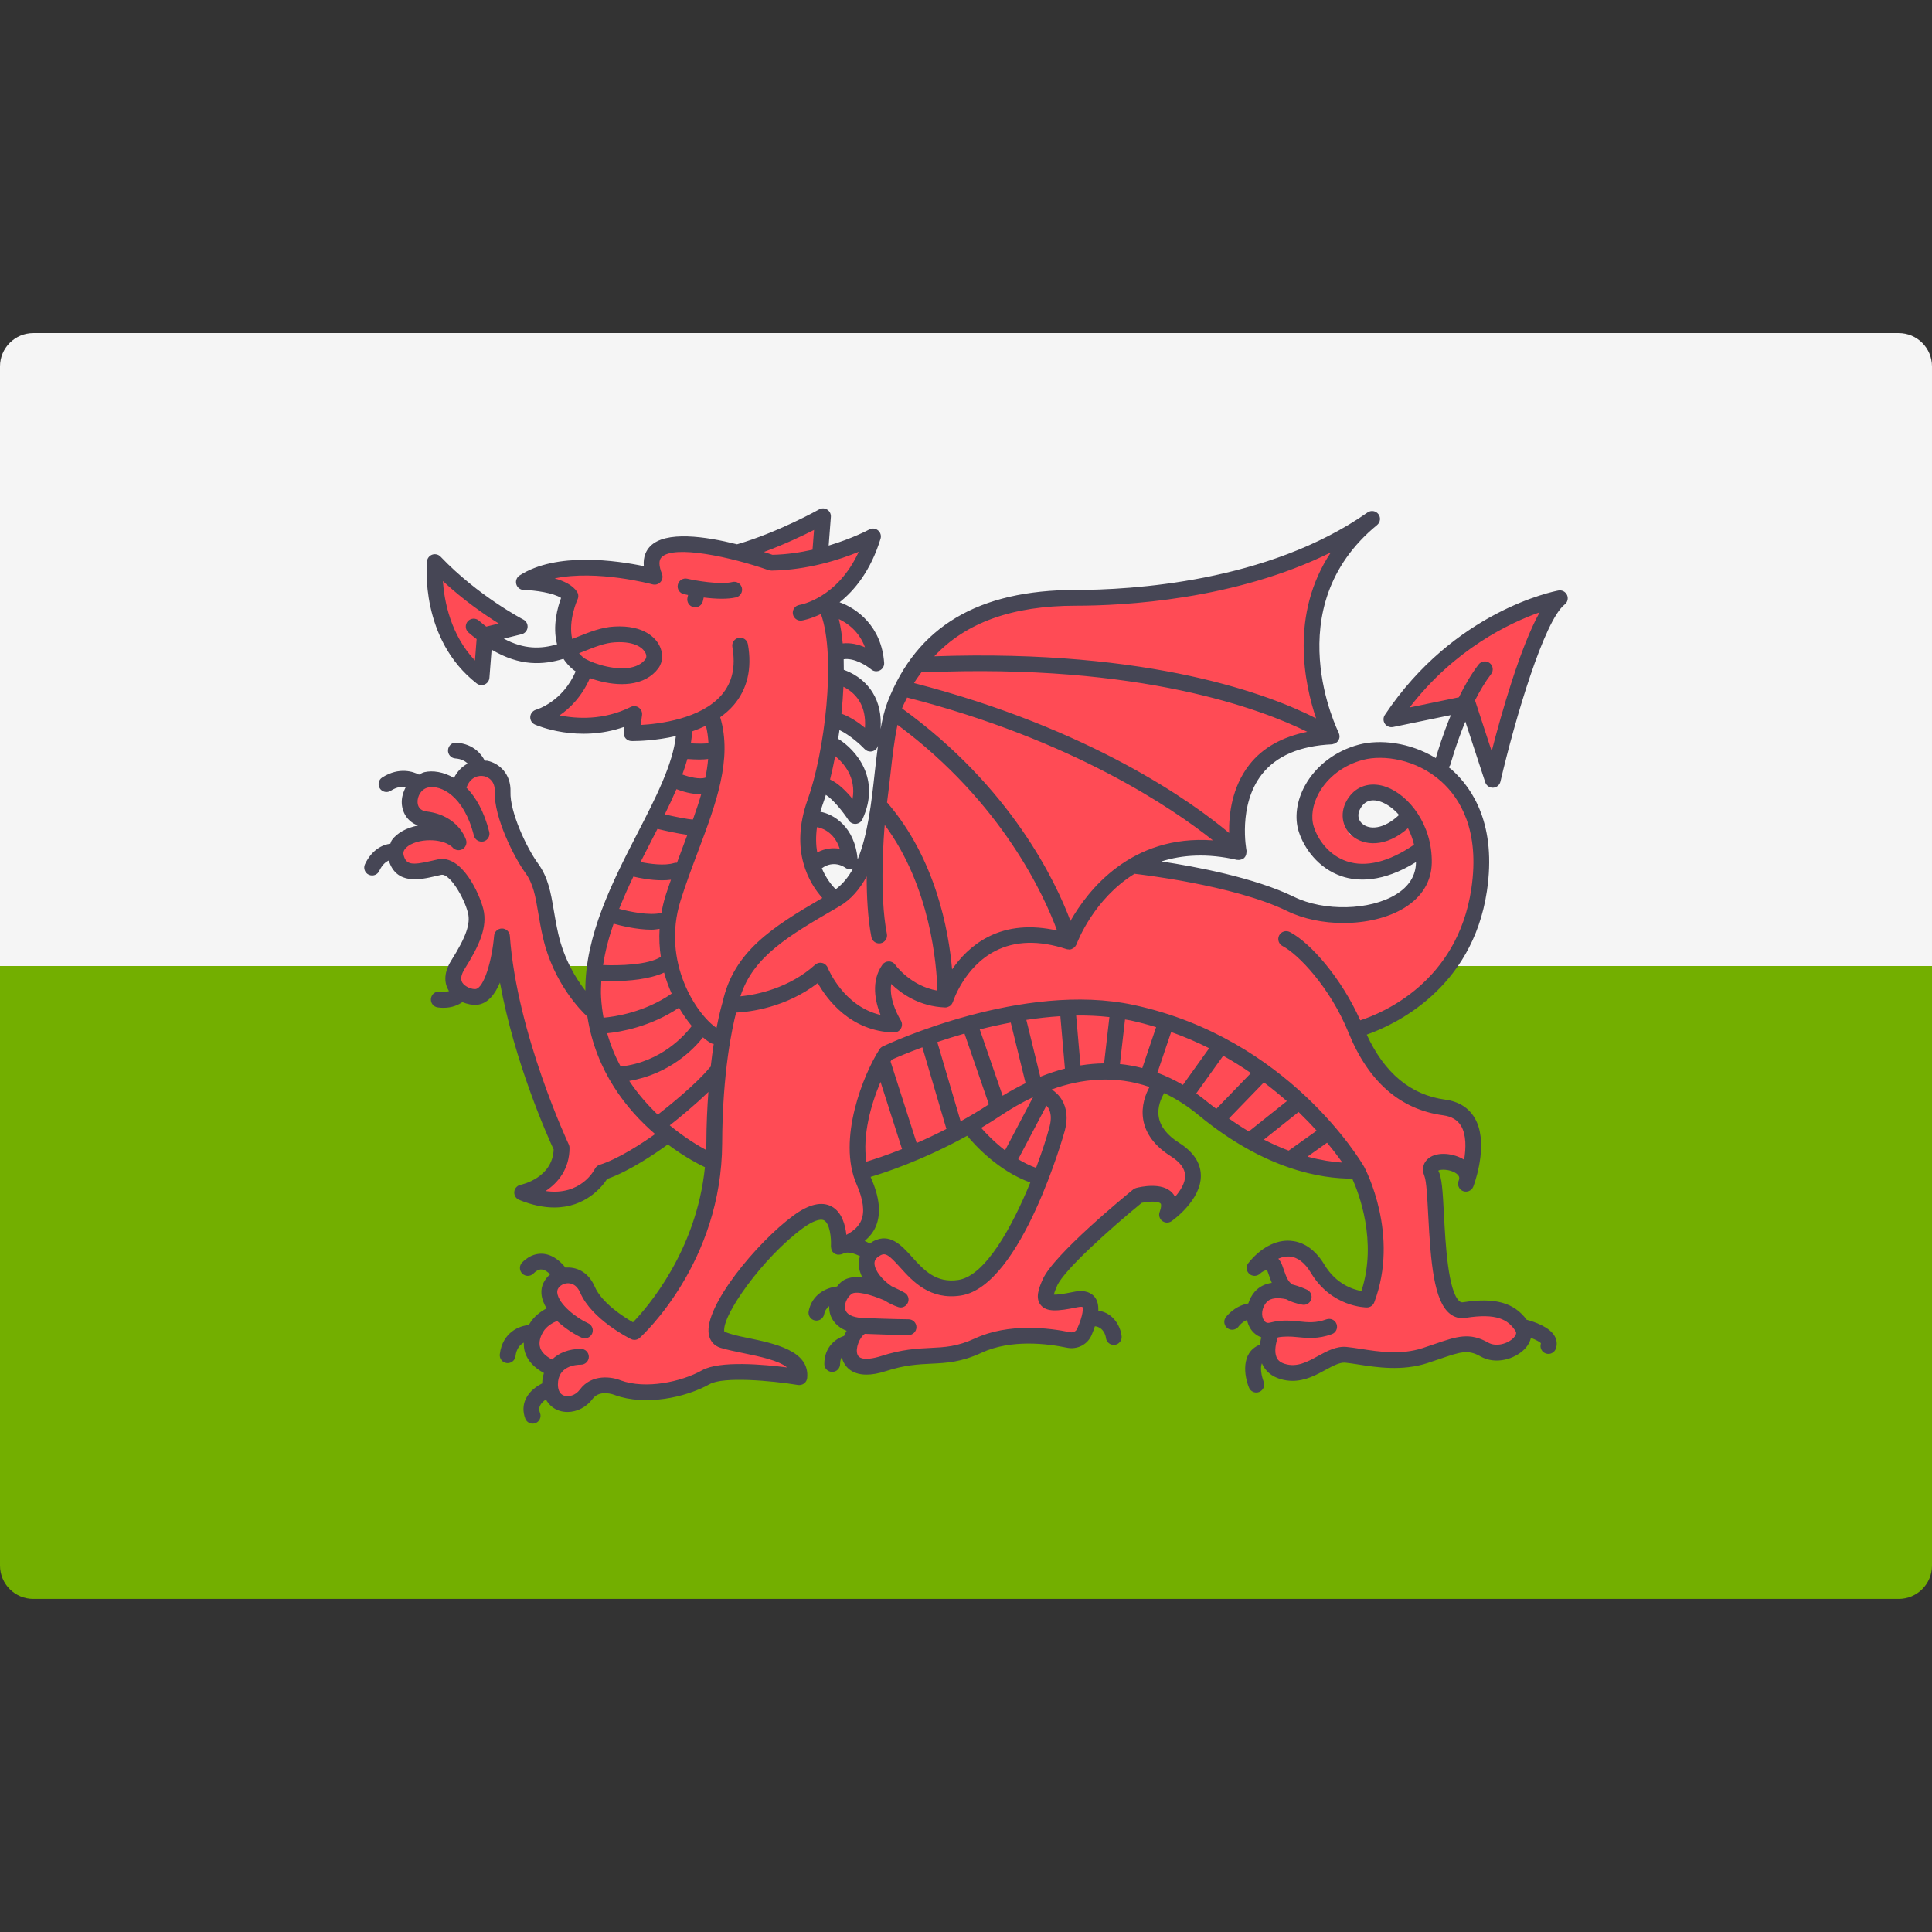
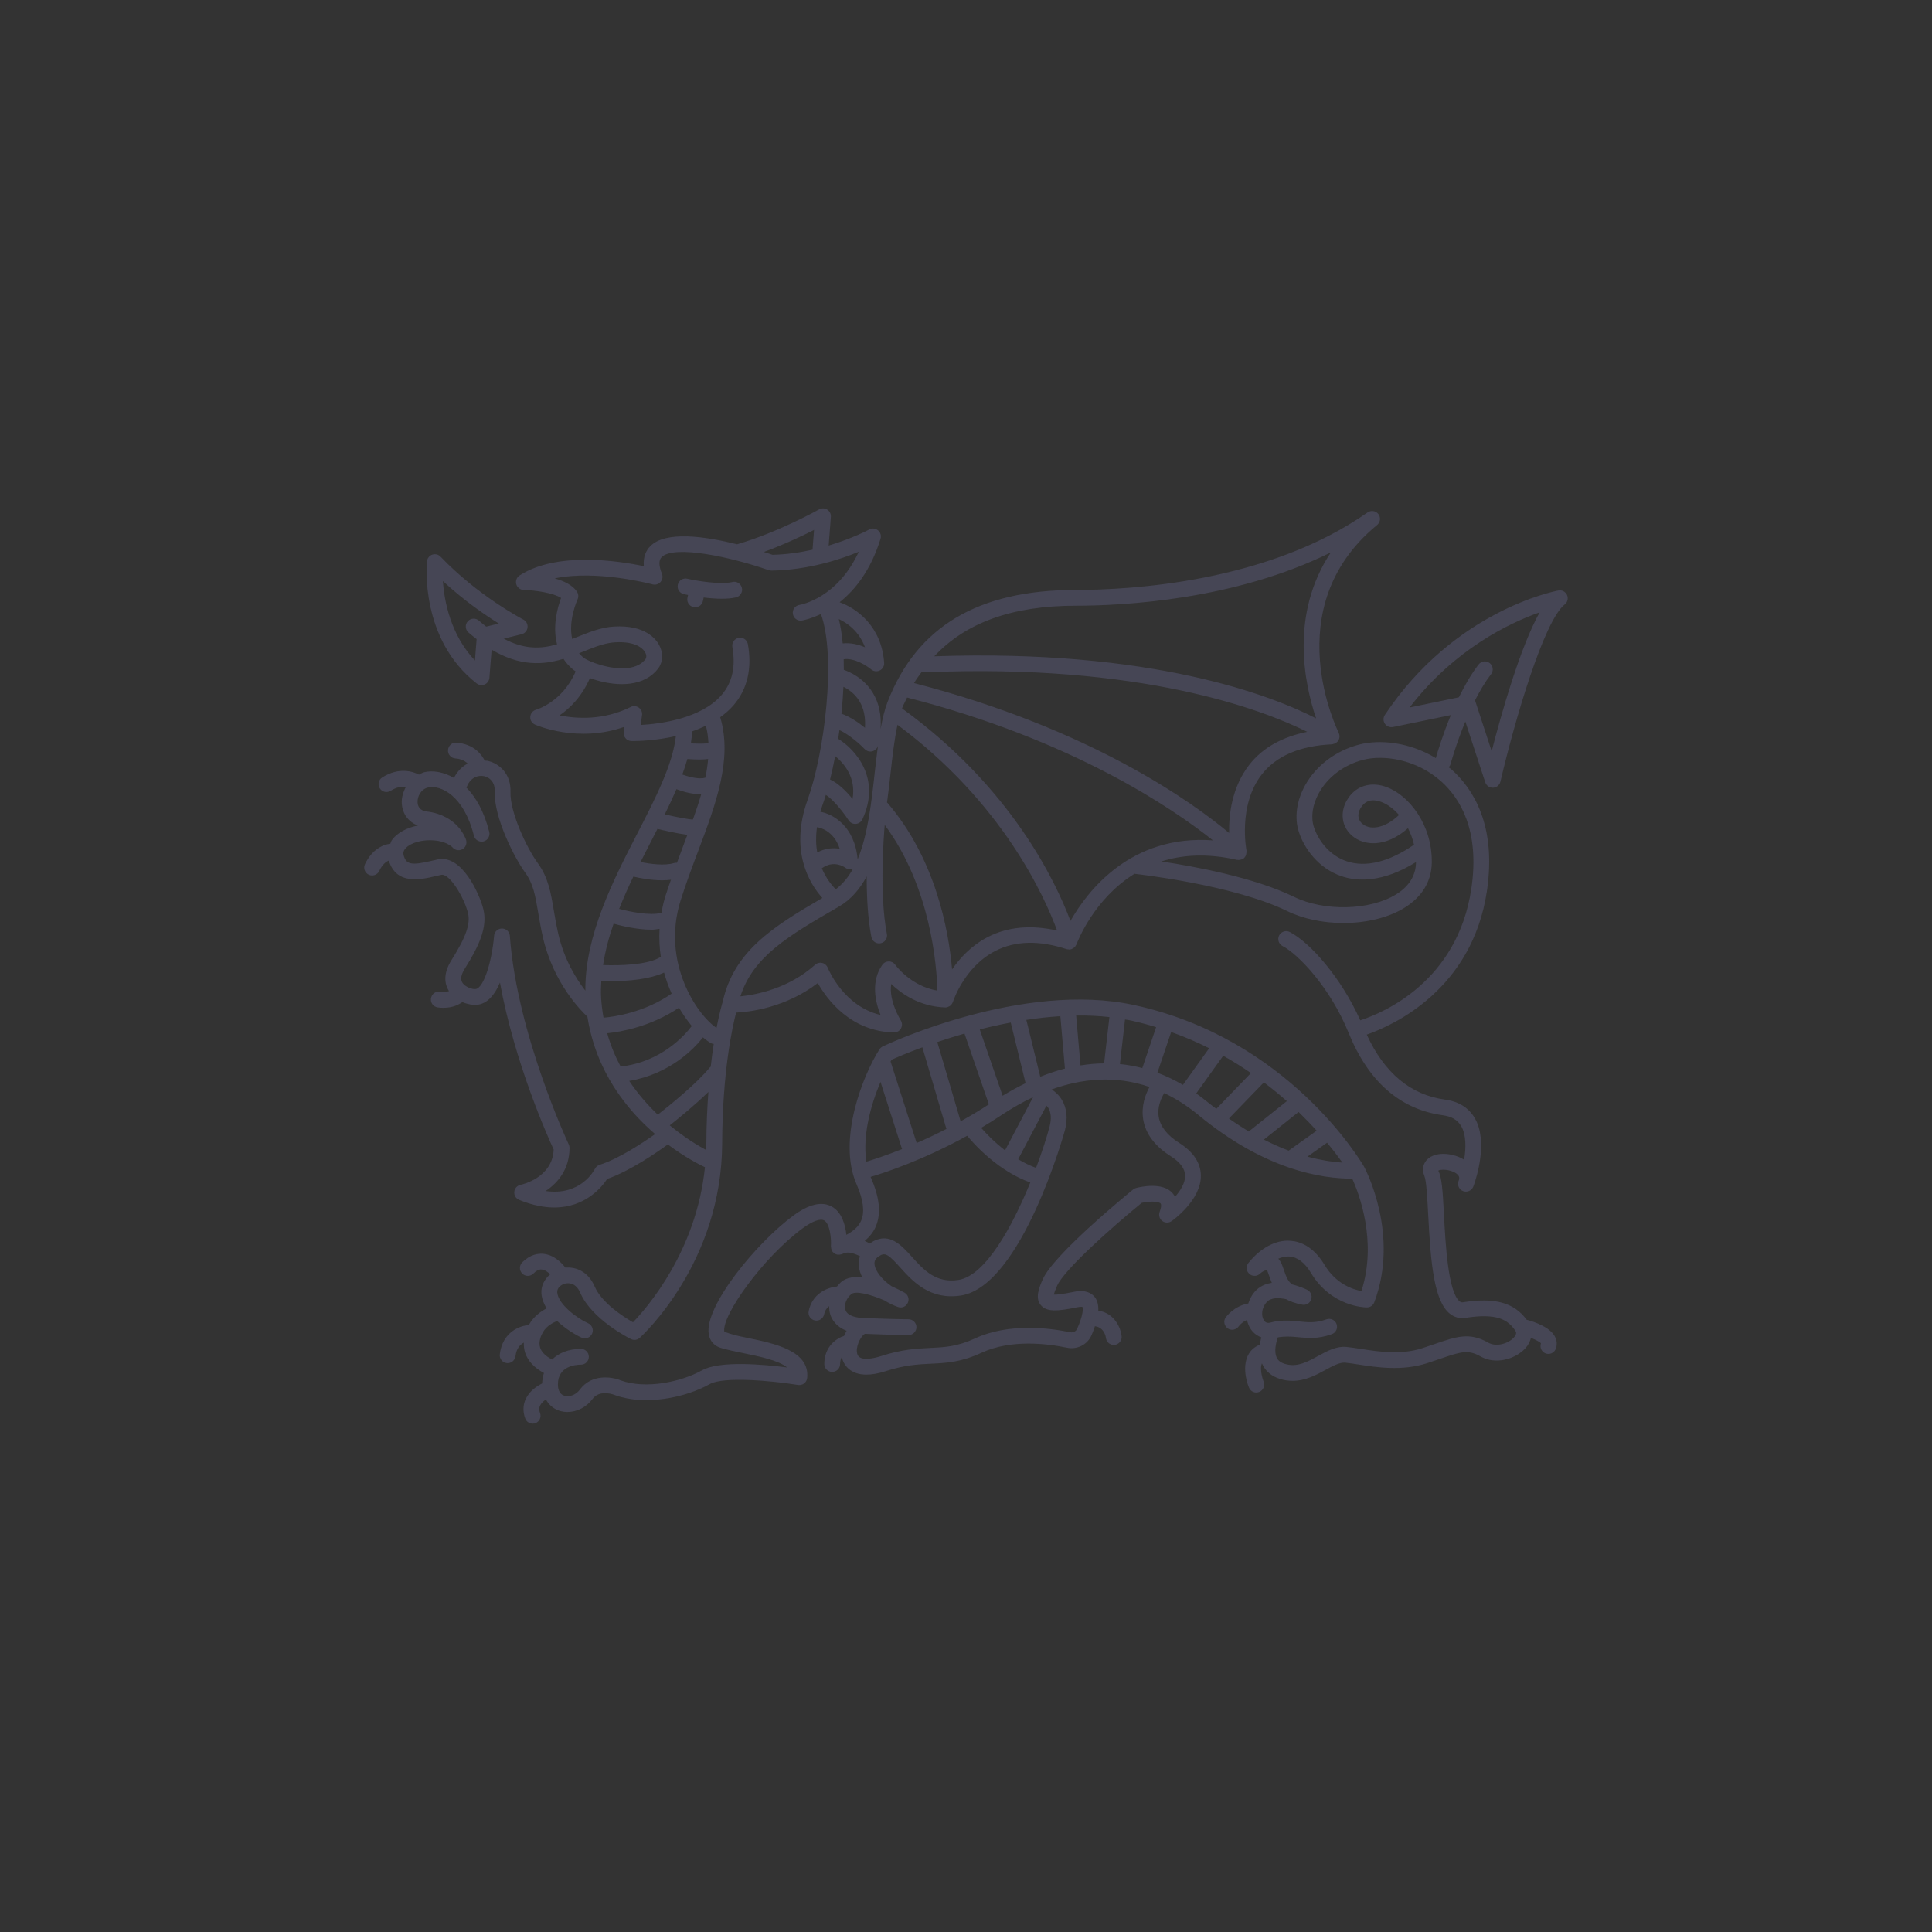
<svg xmlns="http://www.w3.org/2000/svg" id="Layer_1" x="0px" y="0px" viewBox="0 0 512.001 512.001" style="enable-background:new 0 0 512.001 512.001;" xml:space="preserve">
  <rect x="0" y="0" width="512.001" height="512.001" fill="#333333" stroke="none" />
-   <path style="fill:#F5F5F5;" d="M512,256H0V97.103c0-4.875,3.953-8.828,8.828-8.828h494.345c4.875,0,8.828,3.953,8.828,8.828L512,256  L512,256z" />
-   <path style="fill:#73AF00;" d="M0,256h512v158.897c0,4.875-3.953,8.828-8.828,8.828H8.828c-4.875,0-8.828-3.953-8.828-8.828V256z" />
  <g>
-     <path style="fill:#FF4B55;" d="M389.491,186.436c0,0,6.102,16.737,6.625,17.609l0.697-1.395l4.184-21.793l10.809-20.224   l-3.138,0.349l-24.583,11.855c0,0-14.645,16.04-14.819,16.563C369.092,189.923,389.491,186.436,389.491,186.436z" />
-     <path style="fill:#FF4B55;" d="M398.151,346.486c-0.813-0.117-12.902,0.465-12.902,0.465l-3.951-13.25l-2.266-25.047l4.271-1.133   l5.318,2.528l1.918-10.025c0,0-4.62-5.056-5.492-5.405s-11.332-2.702-11.332-2.702L359.68,273.35l16.737-9.327l13.076-17.958   l3.138-16.214l-2.615-13.425l-5.947-9.956c-0.088-0.284-0.156-0.504-0.156-0.504c-0.042-0.053-0.189-0.153-0.282-0.231   l-1.112-1.862l-0.018,1.086c-2.579-1.611-7.858-4.413-9.223-5.096c-1.743-0.872-10.984-2.441-12.902-1.046   c-1.918,1.395-10.809,5.579-12.378,8.543s-2.615,13.599-2.615,13.599s2.615,5.928,5.928,7.322   c3.313,1.395,9.763,2.964,10.809,2.615c0.903-0.301,11.137-3.325,13.929-4.597l1.239,2.505l-0.523,7.148l-5.753,4.01l-10.635,4.184   c0,0-16.214-4.533-16.911-4.359c-0.697,0.174-20.747-5.928-20.747-5.928L303.89,229.5l6.276-3.138l17.086-1.22   c0,0,3.313-19.352,3.836-19.701s11.681-9.24,11.681-9.24l9.24-2.266l-5.579-23.654l8.369-25.803l-21.852,6.276l-34.636,8.601   l-22.083-1.395l-19.527,6.276l-12.553,11.391l-7.207,9.763l-2.557,15.575l-1.628,20.69l-6.044,11.391l-6.848,5.368   c-0.768-2.027-4.367-9.784-4.367-9.784l8.717-2.092l-2.266-5.753l-6.102-4.533l1.918-6.974l6.974,3.836l1.918,1.395l1.22-7.148   l-7.671-10.809l1.22-5.405l9.24,4.882l-1.046-12.553l-8.194-5.056l0.523-6.974l8.95,2.673l-0.93-6.625l-9.763-7.091l9.53-15.342   l-11.623,0.582l-0.93-4.999l-3.021-1.163c0,0-16.157,6.858-17.319,6.625c-1.162-0.232-14.063-1.975-15.575-1.626   c-1.511,0.349-6.858,1.743-6.858,1.743l-1.512,5.928l-9.879-1.626l-14.645-1.22l-4.417,5.405l6.974,2.79   c0,0-1.626,12.32-1.162,13.25c0.465,0.929,4.649,6.974,4.649,6.974l-9.53,13.017l9.763,1.395l13.483-2.092l-0.466,3.255l17.9-1.86   l-3.953,2.092l-5.113,15.342l-14.878,30.22l-5.23,26.849l-8.369-8.717l-5.579-23.014l-8.369-22.665c0,0-1.743-6.974-2.79-7.148   c-1.046-0.174-5.579-1.046-5.579-1.046l-5.753,4.707l-7.322-1.046l-4.184,5.753l4.707,7.322c0,0-7.846,3.138-7.846,4.01   s0.523,5.928,1.046,6.102c0.523,0.174,12.378-0.174,12.378-0.174l7.148,12.727l-5.579,14.645l2.79,5.579l4.882,0.697l4.533-5.23   l15.691,46.899c0,0-1.22,6.102-2.092,6.625s-5.056,5.23-4.01,5.23s7.497,0.872,8.194,0.523s9.763-7.322,9.763-7.322   s14.296-10.984,15.168-10.112s14.471,9.24,14.471,9.24l-6.276,21.619l-14.819,21.619l-9.24-5.579l-6.625-9.415l-4.882,1.569   l-1.743,2.964l0.697,6.276c0,0-5.056,4.01-5.056,4.882s0.523,7.148,0.523,7.148s3.313,1.569,3.487,2.441s1.918,7.148,1.918,7.148   l3.487,1.22l6.625-4.01h10.984l6.799,1.046l14.471-4.533l21.096,1.046l-1.918-4.01c0,0-8.543-4.359-11.507-5.23   c-2.964-0.872-5.928-1.569-5.928-1.569l-1.22-6.102l20.747-24.583l7.671-1.569l2.615,6.451c0,0,8.601-2.092,8.601-2.79   c0-0.697,0-8.137,0-8.834s-1.86-6.508-1.86-6.508s-0.025-0.214-0.062-0.533l6.571-1.095l22.781-10.925l8.02,9.647l9.996,4.765   l-12.437,22.316l-10.693,7.207l-7.671-3.487l-10.694-7.904l-4.184,2.558l0.93,7.904l-6.276-0.465l-2.79,5.579l4.649,6.741   l-1.628,5.347c0,0,1.163,4.882,2.325,4.882s8.136-2.558,8.136-2.558l20.457-1.626l14.878-4.882l15.575,1.163   c0,0,3.022-10.461,2.325-10.461s-0.93-0.233-2.79-0.233s-8.369,0.233-8.369,0.233l-0.234-2.328l5.114-9.299l19.759-16.505   l5.812,1.163l2.092,3.021l5.812-4.416l-0.233-7.439l-5.113-5.346l-5.115-6.045l1.628-9.066l8.833,4.184   c0,0,13.948,9.763,15.109,10.229c1.163,0.465,28.128,7.438,28.128,7.438l5.579,13.25l-2.79,20.921l-8.601-2.557l-8.136-10.461   c0,0-2.325-1.163-3.487-0.93s-3.951,4.882-3.951,4.882l2.79,6.509l-3.72,1.162l-3.487,2.325l-0.697,4.882l3.254,3.021   c0,0,0,5.579,0,6.276s1.86,3.255,2.558,3.487c0.697,0.232,6.044,0.929,7.322,0.814c1.278-0.117,10.809-4.068,10.809-4.068   s17.899,0.349,18.365,0.233c0.466-0.117,15.924-3.487,15.924-3.487l8.717,1.395c0,0,5.812-4.417,5.579-4.999   C404.776,352.065,398.964,346.602,398.151,346.486z M364.734,220.608c-4.707,0.523-7.148,1.918-7.497-0.697   s-0.349-7.846,0.174-8.02c0.523-0.174,5.928-3.313,6.102-2.79c0.174,0.523,5.579,3.138,5.579,3.138l3.292,6.653   C370.647,219.815,367.968,220.248,364.734,220.608z" />
-     <path style="fill:#FF4B55;" d="M127.101,177.894c0,0,1.918-9.938,2.441-9.938s7.671-2.615,7.671-2.615l-21.27-13.773   c0,0,3.661,16.911,4.01,18.306C120.301,171.268,127.101,177.894,127.101,177.894z" />
-   </g>
+     </g>
  <g>
    <path style="fill:#464655;" d="M181.202,157.441c0.074,0.017,0.498,0.111,1.146,0.239l-0.16,0.697   c-0.262,1.122,0.441,2.25,1.569,2.506c0.158,0.039,0.316,0.054,0.471,0.054c0.951,0,1.814-0.654,2.035-1.623l0.224-0.974   c1.507,0.186,3.166,0.331,4.769,0.331c1.354,0,2.662-0.098,3.787-0.36s1.828-1.384,1.567-2.506   c-0.262-1.128-1.376-1.847-2.509-1.569c-3.31,0.779-9.763-0.371-11.965-0.872c-1.103-0.262-2.244,0.441-2.506,1.569   C179.374,156.062,180.077,157.185,181.202,157.441z" />
    <path style="fill:#464655;" d="M388.332,191.217l5.272,16.098c0.284,0.861,1.087,1.439,1.988,1.439c0.03,0,0.06,0,0.093,0   c0.937-0.044,1.732-0.703,1.945-1.618c3.858-16.53,11.577-42.677,17.034-46.948c0.76-0.594,1.013-1.623,0.618-2.506   c-0.392-0.872-1.326-1.373-2.285-1.198c-1.117,0.207-27.582,5.362-45.995,32.979c-0.471,0.708-0.469,1.629,0.006,2.332   c0.477,0.703,1.326,1.03,2.161,0.877l15.332-3.17c-2.147,5.176-3.516,9.73-3.99,11.403c-6.982-4.249-14.856-5.005-20.317-3.591   c-6.233,1.634-11.471,5.607-14.376,10.902c-2.226,4.058-2.814,8.515-1.615,12.226c1.393,4.31,5.108,9.671,11.366,11.779   c4.146,1.408,10.845,1.72,19.677-3.746c0,0.042,0.007,0.081,0.006,0.122c-0.06,3.487-1.849,6.33-5.325,8.461   c-6.909,4.233-19.022,4.516-26.996,0.616c-10.515-5.133-26.324-8.055-35.156-9.38c5.476-1.746,12.097-2.238,20.053-0.415   c0.108,0.028,0.213-0.015,0.321-0.007c0.053,0.004,0.094,0.062,0.148,0.062c0.058,0,0.103-0.062,0.161-0.066   c0.481-0.039,0.947-0.185,1.3-0.527c0.006-0.006,0.007-0.013,0.011-0.019c0.002-0.002,0.006-0.001,0.006-0.001   c0.01-0.01,0.007-0.024,0.014-0.032c0.338-0.351,0.487-0.802,0.529-1.274c0.01-0.113,0.023-0.2,0.015-0.312   c-0.007-0.095,0.033-0.185,0.013-0.279c-0.024-0.12-2.343-11.997,4.04-20.181c3.836-4.92,10.11-7.606,18.647-7.992   c0.135-0.007,0.246-0.083,0.374-0.115c0.185-0.044,0.369-0.071,0.536-0.163c0.152-0.085,0.259-0.217,0.386-0.338   c0.106-0.099,0.237-0.159,0.323-0.284c0.019-0.025,0.02-0.057,0.036-0.085c0.014-0.023,0.042-0.033,0.056-0.057   c0.038-0.065,0.03-0.141,0.06-0.209c0.094-0.209,0.16-0.419,0.182-0.64c0.011-0.106,0.011-0.203,0.004-0.309   c-0.012-0.236-0.066-0.458-0.156-0.676c-0.022-0.055-0.011-0.117-0.039-0.17c-0.169-0.332-16.585-33.159,10.161-55.078   c0.87-0.714,1.018-1.988,0.341-2.882c-0.681-0.888-1.942-1.095-2.869-0.447c-26.408,18.54-62.906,20.54-77.372,20.54   c-25.801,0-42.102,9.715-49.838,29.694c-0.803,2.077-1.373,4.538-1.85,7.174c0.258-3.697-0.418-6.937-2.086-9.647   c-2.381-3.864-6.023-5.482-7.66-6.044c0.001-0.948-0.007-1.887-0.034-2.808c2.826-0.435,6.18,1.759,7.286,2.69   c0.387,0.327,0.87,0.501,1.356,0.501c0.321,0,0.646-0.076,0.942-0.228c0.751-0.382,1.204-1.172,1.144-2.01   c-0.684-9.729-7.284-14.457-11.812-16.057c3.992-3.172,8.247-8.363,10.854-16.829c0.25-0.818-0.019-1.705-0.684-2.239   c-0.664-0.54-1.591-0.621-2.332-0.207c-0.071,0.04-4.33,2.346-10.732,4.247l0.585-7.603c0.057-0.768-0.31-1.51-0.964-1.923   c-0.651-0.419-1.484-0.436-2.152-0.054c-0.108,0.06-10.82,6.072-21.745,9.246c-8.246-2.073-18.978-3.687-23.047,0.551   c-0.981,1.018-1.894,2.675-1.667,5.241c-7.02-1.465-23.136-3.863-32.919,2.463c-0.771,0.495-1.126,1.438-0.877,2.321   c0.25,0.883,1.046,1.504,1.964,1.526c3.105,0.076,7.905,0.79,9.908,2.114c-0.883,2.381-2.343,7.426-1.068,12.291   c-4.246,1.23-8.701,1.42-14.119-1.511l4.723-1.159c0.847-0.207,1.476-0.92,1.58-1.788c0.1-0.866-0.346-1.705-1.12-2.103   c-0.12-0.065-12.03-6.26-21.935-16.672c-0.562-0.583-1.414-0.796-2.196-0.534c-0.774,0.267-1.321,0.959-1.4,1.771   c-0.085,0.839-1.86,20.632,13.171,32.369c0.376,0.289,0.831,0.441,1.289,0.441c0.286,0,0.572-0.06,0.844-0.18   c0.703-0.31,1.182-0.981,1.242-1.749l0.583-7.477c7.499,4.49,13.708,4.061,19.034,2.442c0.668,1.018,1.517,1.988,2.588,2.877   c0.172,0.143,0.408,0.298,0.647,0.455c-3.423,8.013-10.22,10.079-10.511,10.159c-0.847,0.245-1.454,0.992-1.515,1.869   c-0.063,0.877,0.428,1.699,1.231,2.059c0.506,0.223,11.455,4.958,23.727,0.588l-0.193,1.4c-0.082,0.588,0.093,1.187,0.482,1.64   c0.387,0.458,0.951,0.725,1.547,0.736c0.052,0,0.191,0.006,0.408,0.006c1.409,0,6.083-0.107,11.382-1.324   c-0.801,7.486-5.362,16.407-10.214,25.82c-6.568,12.751-13.888,27.132-13.771,41.654c-2.506-3.244-5.626-8.302-7.169-15.017   c-0.534-2.332-0.888-4.424-1.209-6.336c-0.782-4.626-1.458-8.625-4.192-12.384c-3.092-4.249-7.464-13.736-7.274-18.916   c0.18-4.789-2.958-7.606-6.146-8.276c-0.23-0.047-0.447,0.012-0.675-0.015c-0.755-1.521-2.799-4.434-7.497-4.769   c-1.131-0.152-2.155,0.785-2.237,1.94c-0.082,1.15,0.785,2.152,1.937,2.233c1.639,0.116,2.655,0.742,3.279,1.366   c-1.535,0.789-2.777,2.105-3.642,3.79c-2.801-1.614-5.631-2.018-7.796-1.523c-0.561,0.127-0.984,0.43-1.469,0.659   c-1.417-0.739-5.191-2.146-9.739,0.746c-0.975,0.616-1.265,1.912-0.643,2.888c0.397,0.627,1.076,0.97,1.768,0.97   c0.382,0,0.771-0.104,1.12-0.327c1.624-1.031,3.011-1.166,4.029-1.036c-0.746,1.382-1.169,2.904-1.097,4.322   c0.145,2.817,1.773,5.002,4.29,5.928c-3.002,0.572-5.546,1.966-6.905,3.852c-0.22,0.306-0.265,0.654-0.423,0.977   c-1.912,0.198-4.853,1.484-6.712,5.415c-0.495,1.041-0.049,2.289,0.994,2.784c0.291,0.136,0.594,0.202,0.894,0.202   c0.785,0,1.536-0.441,1.894-1.198c0.829-1.75,1.803-2.443,2.531-2.76c1.987,6.554,8.448,5.062,12.345,4.149l1.561-0.354   c2.185-0.436,6.037,5.944,7.072,10.084c0.719,2.877-0.512,6.397-4.392,12.553c-2.356,3.748-1.678,6.462-0.692,8.079   c0.02,0.033,0.052,0.051,0.072,0.082c-0.626,0.188-1.397,0.323-2.439,0.185c-1.126-0.228-2.201,0.643-2.356,1.788   c-0.156,1.144,0.646,2.201,1.79,2.354c0.534,0.076,1.038,0.109,1.515,0.109c2.433,0,4.054-0.831,5.028-1.511   c1.361,0.582,2.761,0.801,3.796,0.721c2.884-0.239,4.839-2.767,6.159-5.906c3.849,21.222,12.694,40.928,14.231,44.252   c-0.31,7.519-8.426,9.284-8.777,9.361c-0.902,0.185-1.577,0.937-1.662,1.858c-0.085,0.915,0.436,1.777,1.286,2.125   c3.531,1.443,6.62,2.022,9.303,2.022c8.276,0,12.651-5.459,14.029-7.562c6.112-2.129,13.277-7.113,16.074-9.152   c4.664,3.495,8.541,5.432,9.836,6.038c-2.253,22.184-15.26,37.169-19.065,41.099c-2.577-1.476-8.268-5.121-10.147-9.464   c-1.778-4.104-5.075-5.26-7.764-5.02c-0.903-1.166-2.93-3.342-5.772-3.655c-1.397-0.147-3.517,0.109-5.672,2.266   c-0.818,0.818-0.818,2.141,0,2.958c0.814,0.818,2.138,0.823,2.958,0.006c1.182-1.182,1.986-1.111,2.248-1.074   c0.806,0.086,1.585,0.669,2.2,1.269c-1.525,1.3-2.47,3.119-2.317,5.105c0.108,1.395,0.631,2.707,1.368,3.927   c-1.524,0.793-3.36,2.094-4.569,4.152c-0.043,0.074-0.093,0.191-0.138,0.273c-2.498,0.159-6.994,1.922-7.694,7.742   c-0.136,1.15,0.681,2.19,1.828,2.326c0.087,0.011,0.169,0.017,0.254,0.017c1.044,0,1.948-0.779,2.076-1.842   c0.25-2.084,1.259-3.087,2.206-3.588c-0.024,0.858,0.047,1.751,0.355,2.684c0.723,2.196,2.429,3.977,4.977,5.362   c-0.269,0.858-0.445,1.772-0.468,2.761c-1.345,0.679-3.329,1.944-4.345,4.098c-0.76,1.608-0.807,3.405-0.139,5.203   c0.313,0.844,1.111,1.362,1.962,1.362c0.243,0,0.49-0.044,0.73-0.13c1.085-0.403,1.634-1.608,1.231-2.691   c-0.365-0.975-0.177-1.58-0.002-1.951c0.309-0.659,0.924-1.213,1.551-1.643c0.776,1.393,1.948,2.454,3.516,2.972   c0.716,0.234,1.46,0.349,2.207,0.349c2.489,0,5.013-1.259,6.631-3.448c1.937-2.626,5.726-1.122,5.972-1.018   c7.922,2.877,18.625,0.708,25.103-2.931c3.593-2.022,16.253-0.931,23.392,0.239c0.558,0.076,1.152-0.06,1.613-0.403   c0.458-0.354,0.749-0.877,0.807-1.454c0.722-7.224-8.625-9.142-16.135-10.684c-2.046-0.419-3.993-0.818-5.83-1.602   c-0.733-4.238,10.281-19.668,20.775-27.383c2.572-1.89,4.642-2.648,5.679-2.092c1.482,0.812,1.953,4.593,1.803,6.892   c-0.004,0.061,0.031,0.113,0.032,0.173c0.002,0.228,0.045,0.448,0.125,0.669c0.034,0.094,0.06,0.181,0.106,0.268   c0.029,0.056,0.032,0.117,0.066,0.17c0.12,0.184,0.282,0.319,0.444,0.451c0.032,0.026,0.043,0.069,0.077,0.094   c0.008,0.006,0.018,0.004,0.018,0.004c0.271,0.193,0.569,0.307,0.884,0.359c0.081,0.013,0.157,0.001,0.238,0.004   c0.234,0.012,0.46-0.012,0.69-0.082c0.054-0.015,0.111,0.001,0.164-0.019c0.17-0.066,0.354-0.16,0.527-0.231   c1.116-0.572,3.007,0.066,4.33,0.744c-0.246,0.763-0.395,1.559-0.324,2.423c0.087,1.079,0.423,2.152,0.946,3.182   c-2.073-0.234-4.012,0-5.416,1.079c-0.501,0.384-0.896,0.868-1.295,1.346c-2.945,0.291-6.628,2.147-7.503,6.532   c-0.226,1.133,0.506,2.233,1.64,2.463c0.139,0.028,0.278,0.039,0.414,0.039c0.975,0,1.849-0.686,2.049-1.684   c0.21-1.047,0.746-1.681,1.336-2.158c-0.018,0.764,0.064,1.521,0.29,2.234c0.409,1.294,1.515,3.224,4.327,4.303   c-0.253,0.43-0.471,0.888-0.664,1.356c-2.094,0.673-5.248,2.845-5.248,7.454c0,1.155,0.937,2.092,2.092,2.092   s2.092-0.937,2.092-2.092c0-0.814,0.202-1.405,0.468-1.894c0.067,0.302,0.116,0.612,0.224,0.896   c0.506,1.324,2.029,3.808,6.295,3.808c1.406,0,3.105-0.267,5.165-0.937c4.993-1.618,8.532-1.788,11.954-1.956   c4.092-0.196,7.957-0.387,13.387-2.904c7.823-3.634,17.514-2.402,22.591-1.341c2.751,0.567,5.443-0.785,6.551-3.307   c0.381-0.86,0.63-1.613,0.893-2.378c2.367,0.284,2.857,2.584,2.921,3.091c0.117,1.068,1.022,1.864,2.076,1.864   c0.071,0,0.145-0.006,0.217-0.011c1.15-0.12,1.986-1.15,1.866-2.3c-0.226-2.186-1.846-6.108-6.181-6.79   c0.055-1.484-0.234-2.706-0.961-3.606c-0.796-0.981-2.378-2.01-5.479-1.373c-3.209,0.664-4.685,0.796-5.351,0.736   c0.1-0.408,0.338-1.133,0.89-2.37c1.869-4.206,14.278-15.299,22.403-21.94c1.959-0.441,4.444-0.469,5.017,0.185   c0.202,0.223,0.202,0.992-0.256,2.207c-0.327,0.861-0.052,1.831,0.673,2.392c0.722,0.562,1.73,0.588,2.482,0.065   c0.324-0.228,7.914-5.618,7.762-12.182c-0.079-3.318-2.013-6.2-5.751-8.565c-3.168-1.999-4.988-4.316-5.412-6.876   c-0.444-2.678,0.698-5.055,1.461-6.321c2.997,1.437,6.005,3.294,9,5.77c17.667,14.609,32.702,16.935,40.823,16.897   c1.704,3.764,6.706,16.605,2.436,29.795c-2.272-0.403-6.734-1.853-9.796-6.957c-2.977-4.958-6.549-6.2-9.025-6.364   c-3.849-0.3-7.933,1.89-11.142,5.9c-0.686,0.861-0.591,2.103,0.215,2.844c0.809,0.746,2.059,0.742,2.852-0.011   c0.534-0.507,1.528-1.122,1.956-0.79l0.434,1.209c0.232,0.67,0.469,1.346,0.751,1.999c-1.664,0.245-3.266,0.926-4.516,2.343   c-0.824,0.934-1.343,2.012-1.718,3.122c-3.832,0.685-5.92,3.592-6.008,3.726c-0.638,0.953-0.378,2.233,0.569,2.877   c0.356,0.245,0.766,0.365,1.169,0.365c0.668,0,1.324-0.316,1.732-0.905c0.04-0.054,0.813-1.102,2.196-1.689   c0.173,0.788,0.456,1.55,0.885,2.244c0.722,1.164,1.747,1.943,2.91,2.358c-0.157,0.605-0.291,1.265-0.378,1.975   c-0.044,0.015-0.09,0.008-0.135,0.025c-5.01,2.109-3.988,8.335-2.749,11.332c0.335,0.807,1.111,1.291,1.931,1.291   c0.267,0,0.536-0.054,0.796-0.158c1.068-0.441,1.577-1.662,1.141-2.73c-0.015-0.04-1.191-3.115-0.435-4.866   c0.02,0.047,0.025,0.097,0.045,0.143c0.866,1.956,2.536,3.351,4.828,4.038c1.128,0.338,2.207,0.48,3.239,0.48   c3.424,0,6.33-1.586,8.777-2.925c1.905-1.041,3.705-1.994,5.124-1.896c1.033,0.098,2.215,0.284,3.511,0.484   c4.893,0.763,11.599,1.798,18.254-0.343c1.239-0.397,2.361-0.785,3.389-1.139c5.408-1.853,7.428-2.545,10.733-0.664   c4.002,2.289,9.161,0.751,11.82-2.053c0.833-0.879,1.313-1.859,1.571-2.852c1.365,0.544,2.471,1.131,2.648,1.458   c-0.39,1.09,0.177,2.283,1.267,2.675c0.232,0.082,0.469,0.12,0.703,0.12c0.859,0,1.664-0.534,1.97-1.389   c0.393-1.095,0.297-2.223-0.269-3.258c-1.383-2.518-5.431-3.87-7.458-4.407c-3.348-4.549-8.452-5.966-16.885-4.632   c-0.335,0.049-0.597-0.011-0.885-0.25c-3.079-2.489-3.756-15.424-4.16-23.145c-0.324-6.178-0.545-9.763-1.493-11.485   c0.484-0.397,3.133-0.447,4.783,0.757c0.796,0.588,0.874,1.117,0.684,1.716c-0.033,0.087-0.063,0.169-0.093,0.25   c-0.408,1.068,0.12,2.272,1.185,2.691c1.065,0.408,2.272-0.093,2.705-1.155c0.063-0.147,0.117-0.3,0.167-0.447   c0.746-2.12,3.802-11.72,0.202-17.8c-1.618-2.73-4.253-4.359-7.834-4.843c-9.126-1.23-16.081-7.061-20.757-17.223   c7.085-2.489,27.944-11.944,31.844-38.04c2.591-17.347-3.626-27.062-9.3-32.156c-0.271-0.244-0.565-0.429-0.842-0.659   c0.164-0.213,0.373-0.388,0.447-0.664C384.388,202.578,385.822,197.301,388.332,191.217z M373.56,187.488   c11.924-15.517,26.547-22.425,34.455-25.215c-5.187,9.344-10.129,26.822-12.705,36.803l-4.353-13.294   c-0.017-0.052-0.071-0.074-0.09-0.124c1.276-2.518,2.711-4.956,4.293-7.014c0.703-0.915,0.531-2.228-0.384-2.931   c-0.918-0.708-2.228-0.534-2.934,0.382c-1.975,2.568-3.715,5.613-5.217,8.69L373.56,187.488z M125.869,175.044   c-6.445-6.827-8.124-15.686-8.508-21.068c5.514,5.11,11.076,8.936,14.827,11.267l-3.334,0.819   c-0.637-0.511-1.262-0.983-1.928-1.581c-0.853-0.768-2.174-0.692-2.953,0.158c-0.774,0.861-0.703,2.185,0.158,2.958   c0.747,0.671,1.457,1.187,2.179,1.762L125.869,175.044z M283.681,244.058c-3.91-10.434-15.711-35.414-44.621-56.314   c0.023-0.061,0.038-0.141,0.061-0.201c0.371-0.958,0.855-1.783,1.27-2.689c43.772,11.186,70.413,29.383,81.056,37.855   C299.703,221.106,288.201,236.083,283.681,244.058z M331.066,202.689c-4.621,5.94-5.428,13.175-5.337,18.06   c-9.598-8.035-36.577-27.593-83.499-39.727c0.607-1.053,1.334-1.969,2.013-2.94c0.151,0.035,0.297,0.089,0.457,0.099   c57.73-2.481,89.939,9.916,101.735,15.758C339.816,195.281,334.601,198.144,331.066,202.689z M285.058,160.519   c12.76,0,42.219-1.53,67.627-14.122c-10.906,16.427-6.986,34.866-3.904,43.976c-11.701-5.993-43.389-18.441-101.186-16.448   C255.933,164.995,268.26,160.519,285.058,160.519z M235.988,205.097c0.521-4.729,1.041-9.227,1.862-13.016   c27.784,20.596,38.974,45.492,42.284,54.519c-6.824-1.53-13.005-1.034-18.333,1.713c-4.36,2.251-7.402,5.559-9.487,8.588   c-0.929-10.528-4.405-29.314-17.1-44.106c-0.041-0.047-0.098-0.068-0.142-0.111C235.412,210.14,235.713,207.59,235.988,205.097z    M233.345,268.968c-9.722-2.266-13.806-12.063-13.994-12.525c-0.256-0.632-0.803-1.106-1.469-1.259   c-0.158-0.033-0.316-0.054-0.474-0.054c-0.51,0-1.007,0.191-1.397,0.54c-6.985,6.282-15.53,7.938-19.797,8.374   c3.372-10.592,12.855-16.094,25.612-23.499l0.588-0.343c3.18-1.846,5.474-4.648,7.268-7.944c-0.002,5.265,0.28,11.13,1.247,16.067   c0.196,0.998,1.07,1.689,2.051,1.689c0.134,0,0.269-0.011,0.406-0.039c1.133-0.223,1.871-1.324,1.651-2.457   c-2.093-10.677-0.768-26.737-0.576-28.9c12.168,16.425,13.779,37.153,13.961,43.913c-7.137-1.235-11.115-6.782-11.157-6.839   c-0.39-0.567-1.03-0.905-1.714-0.905h-0.008c-0.681,0-1.319,0.327-1.71,0.883C230.741,260.049,231.948,265.448,233.345,268.968z    M225.935,211.727c-1.621-1.994-3.801-4.189-5.961-5.153c0.488-1.949,0.946-4.023,1.362-6.202   C223.575,202.211,226.963,205.998,225.935,211.727z M216.511,219.206c0.627,0.092,4.439,0.829,6.023,5.724   c-1.774-0.306-3.862-0.145-5.969,0.99C216.228,223.958,216.162,221.72,216.511,219.206z M223.982,229.935   c0.605,0.466,1.408,0.523,2.097,0.225c-1.214,2.253-2.739,4.116-4.616,5.516c-1.025-1.035-2.534-2.887-3.671-5.569   C220.892,227.849,223.672,229.711,223.982,229.935z M231.193,199.093c0.73-0.188,1.295-0.767,1.485-1.498   c-0.305,2.276-0.584,4.618-0.851,7.044c-0.876,7.955-1.832,16.57-4.543,23.11c-0.769-8.792-6.507-12.028-9.867-12.612   c0.179-0.607,0.341-1.205,0.569-1.838c0.297-0.826,0.59-1.715,0.877-2.653c1.912,1.206,4.554,4.471,6.035,6.744   c0.39,0.599,1.048,0.953,1.754,0.953c0.049,0,0.098,0,0.147-0.006c0.76-0.054,1.43-0.518,1.749-1.204   c5.007-10.77-1.734-18.45-6.425-21.347c0.118-0.767,0.236-1.533,0.343-2.312c2.72,1.278,5.622,3.91,6.668,5.026   c0.401,0.43,0.957,0.664,1.528,0.664C230.839,199.164,231.016,199.142,231.193,199.093z M227.72,185.75   c1.193,1.94,1.695,4.326,1.504,7.126c-1.699-1.41-3.942-2.934-6.24-3.746c0.247-2.378,0.433-4.765,0.54-7.121   C224.794,182.643,226.506,183.78,227.72,185.75z M229.231,171.535c-1.718-0.75-3.784-1.259-5.905-1.027   c-0.213-2.328-0.553-4.493-1.027-6.453C224.499,165.089,227.659,167.25,229.231,171.535z M215.731,140.437l-0.403,5.238   c-3.246,0.723-6.816,1.266-10.6,1.354c-0.567-0.196-1.357-0.461-2.276-0.757C207.838,144.28,212.675,141.991,215.731,140.437z    M154.593,174.254c-0.43-0.36-0.809-0.742-1.139-1.139c0.412-0.163,0.82-0.327,1.22-0.484c2.904-1.166,5.644-2.266,8.281-2.413   c5.926-0.365,7.655,1.977,8.042,2.697c0.395,0.736,0.332,1.384,0.098,1.705c-0.986,1.341-2.567,2.146-4.7,2.408   C161.523,177.583,155.723,175.197,154.593,174.254z M169.292,187.527c-0.632-0.458-1.465-0.529-2.155-0.169   c-7.178,3.585-14.321,3.133-18.857,2.228c2.723-1.856,5.917-4.969,8.052-9.884c2.446,0.887,5.485,1.602,8.491,1.602   c0.697,0,1.393-0.043,2.076-0.126c3.274-0.397,5.889-1.809,7.565-4.075c1.261-1.716,1.343-4.086,0.213-6.178   c-0.877-1.623-3.795-5.366-11.95-4.882c-3.326,0.18-6.519,1.46-9.608,2.702c-0.495,0.196-0.992,0.397-1.484,0.588   c-1.122-4.952,1.384-10.412,1.419-10.483c0.31-0.664,0.254-1.443-0.152-2.054c-1.163-1.749-3.479-2.838-5.914-3.52   c11.278-2.359,25.757,1.536,25.934,1.586c0.774,0.202,1.586-0.022,2.114-0.621c0.529-0.588,0.679-1.428,0.387-2.168   c-0.842-2.12-0.879-3.596-0.115-4.392c3.253-3.389,18.566-0.039,28.391,3.416c0.234,0.082,0.495,0.06,0.727,0.12   c9.682-0.152,18.143-2.921,23.153-4.991c-5.655,12.28-15.274,14.007-15.726,14.084c-1.135,0.18-1.912,1.242-1.738,2.381   c0.174,1.144,1.245,1.945,2.387,1.754c0.221-0.035,2.265-0.391,5.049-1.73c4.143,11.462,0.898,36.942-3.502,49.163   c-4.924,13.681,0.538,22.369,3.882,26.098c-13.214,7.688-23.544,14.22-26.436,27.64c-0.004,0.011-0.014,0.02-0.018,0.032   c-0.07,0.218-0.777,2.57-1.593,6.764c-5.121-3.403-14.664-17.372-9.527-33.745c1.4-4.468,3.046-8.838,4.637-13.065   c4.728-12.552,9.182-24.418,5.866-35.531c1.294-0.928,2.506-1.969,3.554-3.19c3.648-4.249,4.922-9.682,3.789-16.149   c-0.196-1.144-1.278-1.918-2.422-1.699c-1.135,0.196-1.899,1.28-1.697,2.419c0.918,5.247-0.011,9.398-2.841,12.7   c-5.47,6.386-16.593,7.704-21.455,7.971l0.36-2.615C170.251,188.742,169.921,187.978,169.292,187.527z M188.073,282.921   c-3.603,4.405-10.916,10.263-13.756,12.477c-2.622-2.5-5.248-5.468-7.562-8.945c10.705-1.815,17.13-8.46,19.539-11.54   c0.802,0.682,1.566,1.23,2.24,1.59c0.195,0.105,0.405,0.116,0.611,0.152c-0.281,1.792-0.548,3.823-0.801,6.045   C188.255,282.776,188.15,282.827,188.073,282.921z M162.611,244.789c1.685,0.474,6.055,1.59,10.087,1.59   c0.738,0,1.399-0.136,2.092-0.222c-0.149,2.575-0.022,5.055,0.339,7.414c-3.336,2.172-11.11,2.355-15.308,2.175   C160.382,252.083,161.345,248.422,162.611,244.789z M167.848,232.303c1.542,0.369,4.565,0.983,7.618,0.983   c0.792,0,1.58-0.047,2.347-0.147c-0.492,1.419-0.995,2.826-1.451,4.276c-0.48,1.532-0.812,3.034-1.079,4.521   c-0.015,0.002-0.031-0.002-0.046,0.001c-3.105,0.767-8.434-0.341-11.155-1.082C165.237,237.969,166.497,235.11,167.848,232.303z    M172.629,222.793c0.541-1.05,1.074-2.09,1.604-3.127c1.821,0.438,5.411,1.261,7.925,1.574c-0.359,0.96-0.713,1.913-1.081,2.894   c-0.556,1.475-1.114,2.994-1.673,4.504c-0.259-0.022-0.527-0.001-0.79,0.083c-2.479,0.766-6.353,0.243-8.862-0.279   C170.712,226.53,171.678,224.64,172.629,222.793z M179.266,209.141c1.506,0.57,3.917,1.329,6.351,1.329   c0.076,0,0.146-0.033,0.223-0.034c-0.63,2.188-1.387,4.444-2.206,6.743c-1.165-0.013-4.582-0.692-7.467-1.361   C177.288,213.554,178.325,211.329,179.266,209.141z M182.157,201.145c1.183,0.083,2.279,0.138,3.204,0.138   c0.913,0,1.64-0.06,2.301-0.141c-0.146,1.625-0.378,3.274-0.736,4.959c-1.588,0.47-4.183-0.139-6.105-0.85   C181.333,203.862,181.78,202.493,182.157,201.145z M162.506,259.99c4.007,0,9.612-0.457,13.483-2.255   c0.543,1.98,1.227,3.846,2.008,5.582c-7.188,4.994-15.218,6.143-18.059,6.379c-0.312-1.73-0.538-3.52-0.646-5.385   c-0.084-1.46-0.028-2.927,0.057-4.395C160.163,259.953,161.234,259.99,162.506,259.99z M179.943,267.047   c1.08,1.835,2.23,3.477,3.385,4.852c-1.779,2.358-8.051,9.567-18.857,10.738c-1.441-2.686-2.656-5.628-3.562-8.82   C164.555,273.46,172.513,272.049,179.943,267.047z M187.079,192.313c0.374,1.514,0.589,3.054,0.668,4.617l0,0   c-0.531,0.17-2.516,0.186-4.659,0.074c0.172-1.074,0.27-2.129,0.314-3.169C184.642,193.408,185.876,192.897,187.079,192.313z    M158.905,308.686c-0.542,0.174-0.994,0.556-1.248,1.063c-0.172,0.343-3.715,7.23-13.065,5.885   c3.307-2.179,6.336-5.846,6.336-11.453c0-0.31-0.068-0.616-0.202-0.894c-0.136-0.289-13.746-29.318-15.613-55.284   c-0.079-1.09-0.983-1.934-2.076-1.94h-0.011c-1.087,0-1.994,0.833-2.084,1.918c-0.542,6.532-2.705,13.942-4.947,14.127   c-0.825,0.087-2.756-0.534-3.481-1.727c-0.54-0.888-0.316-2.125,0.659-3.672c3.806-6.048,6.097-11.043,4.909-15.8   c-0.994-3.982-5.644-14.454-11.994-13.169l-1.656,0.376c-5.397,1.28-6.786,1.007-7.456-1.433c-0.167-0.61-0.076-1.106,0.289-1.613   c0.916-1.274,3.258-2.228,5.833-2.376c4.83-0.262,6.756,1.798,6.807,1.858c0.638,0.774,1.725,0.981,2.602,0.518   c0.877-0.469,1.305-1.493,1.018-2.446c-0.082-0.267-2.059-6.554-10.468-7.578c-1.888-0.228-2.343-1.443-2.394-2.413   c-0.082-1.608,0.935-3.514,2.778-3.934c3.307-0.736,9.478,2.07,12.152,12.766c0.28,1.128,1.441,1.777,2.536,1.526   c1.122-0.284,1.803-1.417,1.523-2.539c-1.369-5.474-3.587-9.227-6.067-11.756c0.043-0.077,0.108-0.135,0.142-0.22   c1.003-2.55,3.068-3.079,4.561-2.778c1.425,0.3,2.918,1.515,2.825,4.026c-0.259,6.931,5.219,17.614,8.068,21.532   c2.157,2.964,2.7,6.173,3.448,10.618c0.335,1.983,0.703,4.151,1.259,6.577c2.774,12.073,10.065,19.388,11.78,20.978   c2.264,14.521,10.444,24.662,17.944,31.115C170.382,302.835,163.961,307.109,158.905,308.686z M177.494,298.228   c2.415-1.901,6.671-5.378,10.238-8.855c-0.3,4.075-0.52,8.551-0.54,13.635c-0.002,0.594-0.052,1.161-0.07,1.746   C185.055,303.645,181.471,301.513,177.494,298.228z M306.724,284.284l3.644-10.791c3.563,1.265,6.921,2.713,10.077,4.297   l-6.959,9.715C311.274,286.21,309.02,285.137,306.724,284.284z M302.723,283.046c-1.954-0.502-3.932-0.871-5.935-1.065   l1.354-11.805c0.487,0.092,0.985,0.143,1.468,0.246c2.337,0.504,4.58,1.116,6.775,1.778L302.723,283.046z M292.597,281.804   c-2.065,0.019-4.151,0.205-6.257,0.541l-1.15-13.22c2.957-0.04,5.908,0.085,8.813,0.412L292.597,281.804z M281.006,269.298   l1.207,13.888c-2.159,0.548-4.339,1.286-6.531,2.159l-3.692-15.064C274.95,269.826,277.963,269.487,281.006,269.298z    M274.568,309.49c-1.678-0.591-3.251-1.393-4.738-2.282l7.479-14.196c0.175,0.2,0.365,0.371,0.511,0.615   c0.744,1.253,0.855,2.904,0.332,4.909C277.457,301.202,276.21,305.128,274.568,309.49z M265.297,295.577   c2.59-1.727,5.437-3.382,8.474-4.822l-7.427,14.097c-2.858-2.212-5.073-4.521-6.326-5.962   C261.762,297.85,263.524,296.758,265.297,295.577z M267.855,270.985l3.939,16.071c-2.018,0.972-4.049,2.081-6.089,3.325   l-6.059-17.577C262.263,272.135,265.023,271.524,267.855,270.985z M255.598,273.899l6.386,18.524   c0.029,0.083,0.11,0.12,0.148,0.196c-2.551,1.669-5.074,3.162-7.554,4.536l-6.186-21C250.596,275.41,253,274.645,255.598,273.899z    M244.437,277.546l6.359,21.589c0.004,0.015,0.021,0.022,0.025,0.036c-2.778,1.422-5.441,2.679-7.891,3.741l-6.918-21.593   c0.088-0.15,0.185-0.344,0.271-0.484C237.431,280.318,240.328,279.059,244.437,277.546z M233.35,286.71l5.706,17.81   c-4.355,1.728-7.757,2.829-9.45,3.335C228.518,300.93,230.792,292.737,233.35,286.71z M232.117,324.982   c1.417-3.405,0.998-7.601-1.28-12.809c-0.041-0.093-0.082-0.185-0.12-0.284c3.511-1.026,13.781-4.377,25.596-10.9   c2.111,2.556,8.356,9.385,16.728,12.383C268.287,325,261.19,338.034,254.04,339.19c-5.993,0.948-9.238-2.626-12.371-6.108   c-2.732-3.029-5.835-6.462-10.238-4.141c-0.343,0.181-0.601,0.413-0.9,0.62c-0.341-0.199-0.811-0.444-1.366-0.698   C230.366,327.814,231.447,326.595,232.117,324.982z M302.953,296.629c0.612,3.808,3.073,7.1,7.315,9.785   c2.476,1.564,3.754,3.285,3.8,5.116c0.049,1.956-1.228,3.993-2.675,5.644c-0.199-0.408-0.441-0.746-0.69-1.018   c-2.669-2.964-8.474-1.629-9.613-1.33c-0.289,0.071-0.558,0.213-0.79,0.397c-2.144,1.743-21.044,17.244-23.954,23.787   c-1.09,2.452-2.029,4.996-0.558,6.822c1.534,1.907,4.468,1.695,9.698,0.61c0.449-0.093,0.773-0.12,0.992-0.12   c0.25,0,0.373,0,0.373,0.028c0.177,0.3,0.295,1.983-1.4,5.807c-0.308,0.692-1.087,1.057-1.869,0.899   c-5.582-1.155-16.288-2.485-25.207,1.645c-4.689,2.174-7.998,2.332-11.828,2.517c-3.526,0.169-7.519,0.365-13.043,2.157   c-1.272,0.408-5.492,1.613-6.263-0.392c-0.644-1.685,0.611-4.633,1.943-5.498c8.234,0.32,11.59,0.323,11.59,0.323   c1.155,0,2.092-0.937,2.092-2.092s-0.937-2.092-2.092-2.092c-0.035,0-3.506,0-12.12-0.349c-1.487-0.06-4.067-0.419-4.622-2.174   c-0.414-1.302,0.316-3.182,1.629-4.184c1.139-0.883,4.977,0.087,8.728,1.705c1.191,0.751,2.43,1.356,3.631,1.754   c1.018,0.365,2.144-0.152,2.577-1.144c0.436-0.992,0.044-2.146-0.905-2.669c-0.744-0.414-1.959-1.052-3.424-1.705   c-2.435-1.651-4.364-4.015-4.514-5.863c-0.054-0.664,0.079-1.536,1.626-2.348c1.343-0.703,2.305,0.06,5.178,3.242   c3.337,3.7,7.894,8.723,16.149,7.432c16.073-2.604,27.386-43.319,27.492-43.729c0.814-3.122,0.553-5.846-0.782-8.096   c-0.771-1.301-1.763-2.146-2.71-2.792c7.892-2.84,16.789-3.811,25.923-0.647C303.587,289.975,302.382,293.087,302.953,296.629z    M317.012,289.768l7.153-9.985c2.606,1.463,5.053,2.999,7.352,4.587l-9.176,9.482c-0.713-0.555-1.405-1.033-2.127-1.631   C319.158,291.348,318.091,290.53,317.012,289.768z M334.945,302.007l9.19-7.321c1.77,1.71,3.384,3.381,4.81,4.958l-7.431,5.281   C339.427,304.145,337.236,303.178,334.945,302.007z M330.951,299.842c-1.713-1.018-3.47-2.157-5.267-3.427l9.265-9.574   c2.177,1.647,4.219,3.314,6.082,4.969L330.951,299.842z M346.493,306.52l5.196-3.694c1.704,2.053,3.082,3.876,4.076,5.278   C353.181,307.951,350.028,307.467,346.493,306.52z M389.919,235.526c-3.697,24.751-23.531,32.956-29.437,34.87   c-4.964-11.168-13.195-20.563-18.673-23.402c-1.018-0.523-2.285-0.126-2.819,0.894c-0.531,1.03-0.13,2.289,0.896,2.823   c4.173,2.163,12.623,10.962,17.503,22.986c5.266,12.972,13.686,20.328,25.022,21.864c2.28,0.306,3.847,1.231,4.794,2.823   c1.389,2.343,1.319,5.863,0.809,8.957c-2.669-1.695-7.015-2.239-9.382-0.425c-1.476,1.128-1.899,2.921-1.133,4.794   c0.518,1.269,0.757,5.824,0.989,10.232c0.668,12.755,1.515,22.785,5.705,26.179c1.209,0.981,2.667,1.384,4.173,1.128   c8.27-1.308,11.289,0.447,13.258,3.492c0.12,0.185,0.484,0.746-0.495,1.788c-1.487,1.569-4.607,2.489-6.707,1.302   c-4.95-2.834-8.423-1.64-14.168,0.338c-1.005,0.343-2.105,0.719-3.318,1.117c-5.705,1.842-11.588,0.926-16.323,0.185   c-1.389-0.213-2.654-0.408-3.756-0.512c-2.697-0.256-5.154,1.085-7.532,2.387c-2.879,1.575-5.598,3.084-8.802,2.109   c-1.487-0.447-1.97-1.193-2.207-1.721c-0.703-1.573-0.183-3.854,0.318-5.305c1.794-0.316,3.407-0.257,5.183-0.072   c2.561,0.256,5.475,0.562,9.148-0.79c1.085-0.397,1.638-1.602,1.239-2.686c-0.401-1.085-1.597-1.623-2.689-1.237   c-2.76,1.007-4.857,0.807-7.268,0.551c-2.198-0.223-4.678-0.474-7.658,0.316c-0.455,0.12-1.141,0.191-1.667-0.659   c-0.692-1.111-0.662-3.166,0.755-4.767c1.09-1.237,3.201-1.198,5.151-0.785c1.092,0.61,2.482,1.111,4.277,1.454   c1.024,0.217,2.04-0.397,2.376-1.384c0.335-0.992-0.111-2.076-1.046-2.545c-0.158-0.076-1.803-0.883-3.997-1.438   c-1.155-0.839-1.567-2.022-2.185-3.793l-0.466-1.302c-0.278-0.742-0.634-1.302-1.024-1.727c1.005-0.436,1.988-0.632,2.945-0.572   c2.152,0.147,4.075,1.608,5.715,4.348c5.429,9.044,14.433,9.148,14.814,9.148c0.87,0,1.649-0.54,1.956-1.352   c6.766-17.881-2.28-35.169-2.669-35.898c-0.007-0.011-0.018-0.018-0.024-0.03c-0.006-0.01-0.003-0.021-0.009-0.031   c-0.803-1.389-20.113-34.03-60.996-42.84c-29.451-6.369-65.039,10.249-66.54,10.962c-0.354,0.163-0.651,0.425-0.864,0.751   c-4.233,6.543-11.292,23.907-6.089,35.801c1.773,4.054,2.196,7.257,1.254,9.529c-0.632,1.521-1.864,2.741-3.958,3.869   c-0.28-2.615-1.182-6.02-3.874-7.502c-2.632-1.438-6.054-0.638-10.177,2.392c-9.761,7.176-23.687,24.125-22.417,31.464   c0.31,1.803,1.441,3.084,3.179,3.607c1.681,0.501,3.751,0.931,5.93,1.378c4.31,0.888,9.393,1.929,11.648,3.797   c-6.086-0.779-17.876-1.858-22.537,0.757c-5.497,3.095-14.947,5.067-21.526,2.686c-2.392-0.997-7.747-1.788-10.861,2.43   c-1.161,1.575-2.983,2.005-4.16,1.608c-1.367-0.447-1.654-1.869-1.654-2.98c0-4.854,4.672-5.23,6.102-5.23   c1.155,0,2.092-0.937,2.092-2.092s-0.937-2.092-2.092-2.092c-3.204,0-5.841,1.044-7.65,2.82c-1.673-0.874-2.753-1.907-3.145-3.099   c-0.536-1.629,0.234-3.318,0.744-4.179c0.969-1.646,2.684-2.52,3.734-2.944c2.375,2.231,5.139,3.828,6.526,4.436   c1.046,0.452,2.285-0.022,2.756-1.079c0.463-1.057-0.022-2.294-1.079-2.756c-2.801-1.226-7.925-5.007-8.167-8.178   c-0.089-1.161,0.981-2.044,2.087-2.321c0.798-0.202,2.808-0.36,4.018,2.435c3.059,7.078,13.007,12.057,13.43,12.264   c0.295,0.147,0.61,0.219,0.926,0.219c0.51,0,1.011-0.185,1.406-0.54c0.885-0.807,21.722-20.05,21.843-51.53   c0.072-19.03,2.718-30.901,3.701-34.677c3.698-0.178,13.151-1.316,21.64-7.826c2.457,4.353,8.693,12.803,20.17,13.092   c0.017,0,0.035,0,0.052,0c0.751,0,1.447-0.408,1.82-1.063c0.382-0.675,0.36-1.504-0.054-2.152   c-0.041-0.065-3.255-5.208-2.522-9.643c2.637,2.545,7.439,5.987,14.283,6.233h0.001h0.001c0.024,0,0.049,0,0.074,0   c0.362,0,0.687-0.118,0.986-0.284c0.136-0.076,0.256-0.134,0.37-0.241c0.268-0.232,0.463-0.529,0.587-0.872   c0.011-0.032,0.044-0.047,0.054-0.081c0.028-0.093,2.923-9.207,11.186-13.474c5.277-2.73,11.64-2.899,18.938-0.495   c0.18,0.058,0.361,0.056,0.541,0.065c0.041,0.002,0.072,0.039,0.113,0.039c0.032,0,0.065-0.011,0.097-0.013   c0.054-0.002,0.105-0.014,0.159-0.021c0.093-0.011,0.185-0.011,0.278-0.036c0.064-0.017,0.11-0.062,0.172-0.085   c0.138-0.051,0.263-0.113,0.387-0.191c0.109-0.068,0.21-0.139,0.303-0.225c0.099-0.089,0.181-0.19,0.262-0.298   c0.081-0.109,0.151-0.218,0.21-0.341c0.028-0.056,0.074-0.097,0.096-0.158c0.278-0.761,4.606-12.06,15.396-18.728   c0.039,0.007,0.069,0.031,0.109,0.034c0.259,0.028,26.04,2.882,40.309,9.85c4.351,2.125,9.66,3.177,14.915,3.177   c5.933,0,11.793-1.341,16.105-3.982c4.707-2.882,7.239-7.022,7.322-11.959c0.172-10.123-6.059-17.914-12.008-20.099   c-3.732-1.367-7.326-0.545-9.597,2.228c-2.828,3.444-2.661,7.905,0.397,10.613c3.174,2.812,9.036,3.258,14.901-1.929   c0.686,1.332,1.235,2.803,1.605,4.374c-6.616,4.573-12.788,6.097-17.827,4.398c-4.787-1.613-7.641-5.759-8.719-9.099   c-0.847-2.621-0.371-5.879,1.302-8.93c2.354-4.294,6.642-7.524,11.763-8.858c5.34-1.4,14.098-0.196,20.712,5.742   C386.873,211.516,392.237,220.02,389.919,235.526z M370.763,215.977c-4.11,3.869-7.894,3.956-9.761,2.3   c-1.373-1.215-1.348-3.111,0.063-4.822c0.836-1.018,1.871-1.362,2.877-1.362c0.725,0,1.436,0.18,2.046,0.403   C367.644,213.106,369.308,214.316,370.763,215.977z" />
  </g>
  <g>
</g>
  <g>
</g>
  <g>
</g>
  <g>
</g>
  <g>
</g>
  <g>
</g>
  <g>
</g>
  <g>
</g>
  <g>
</g>
  <g>
</g>
  <g>
</g>
  <g>
</g>
  <g>
</g>
  <g>
</g>
  <g>
</g>
</svg>